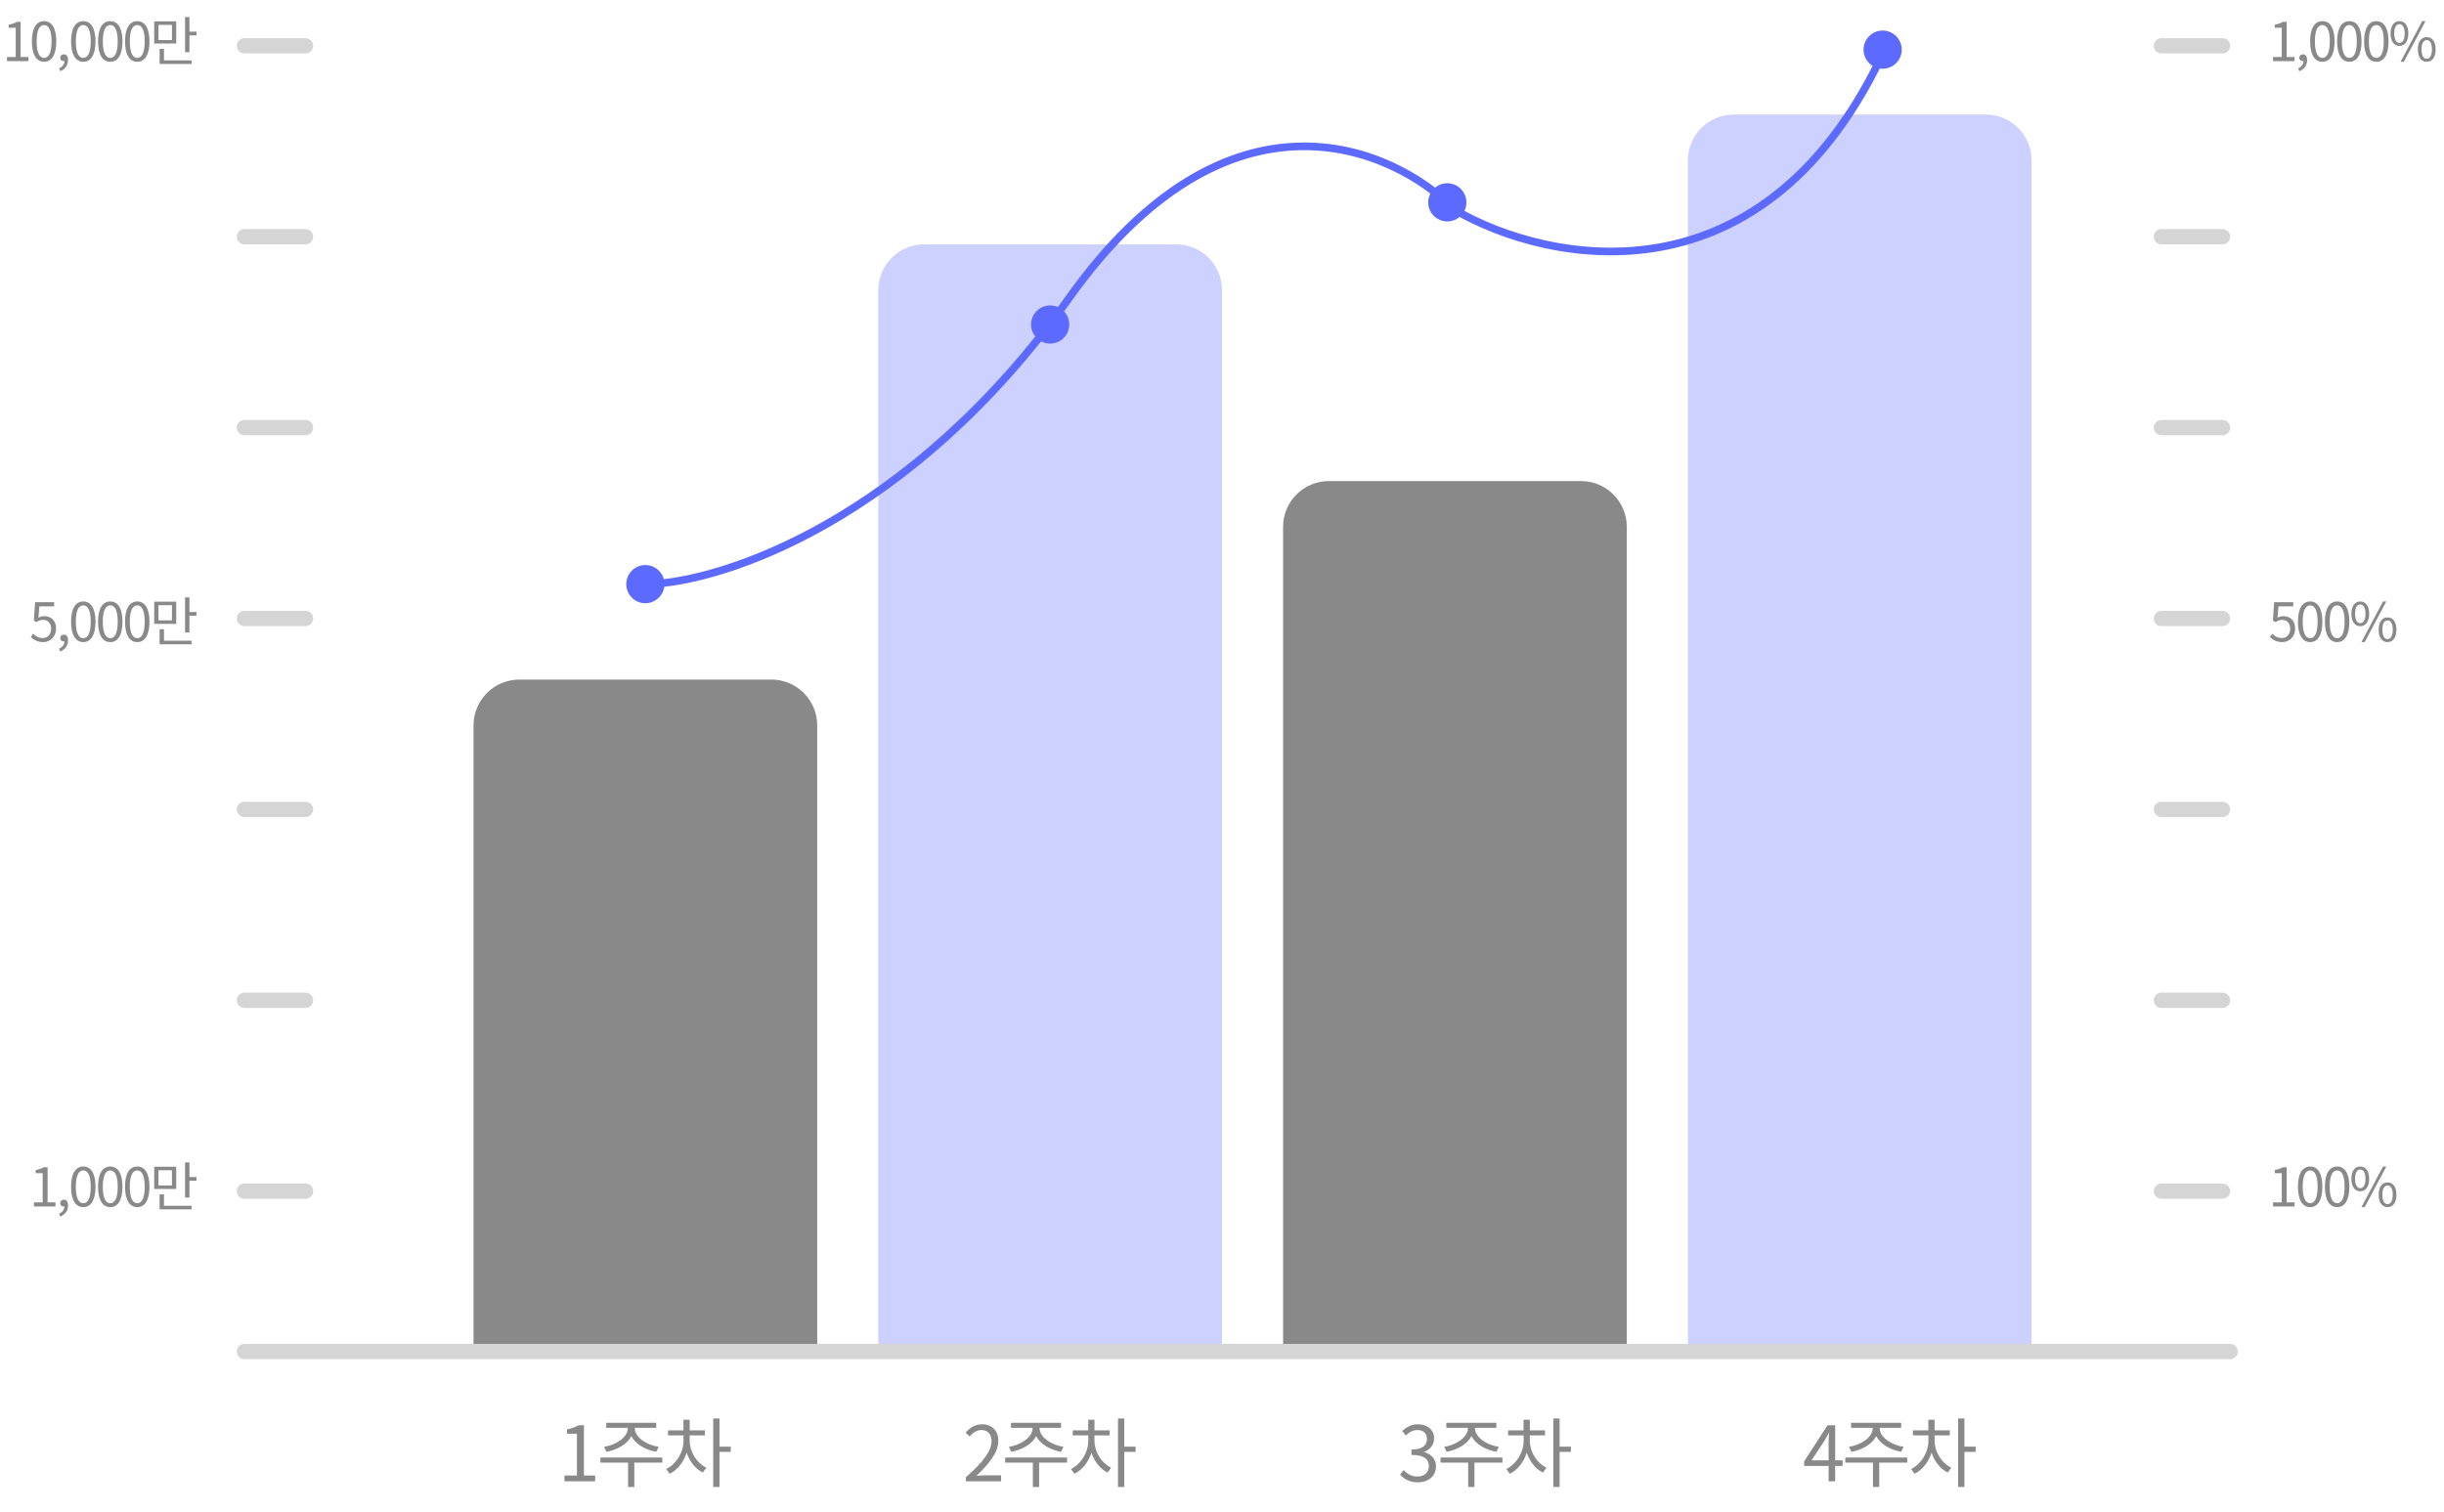
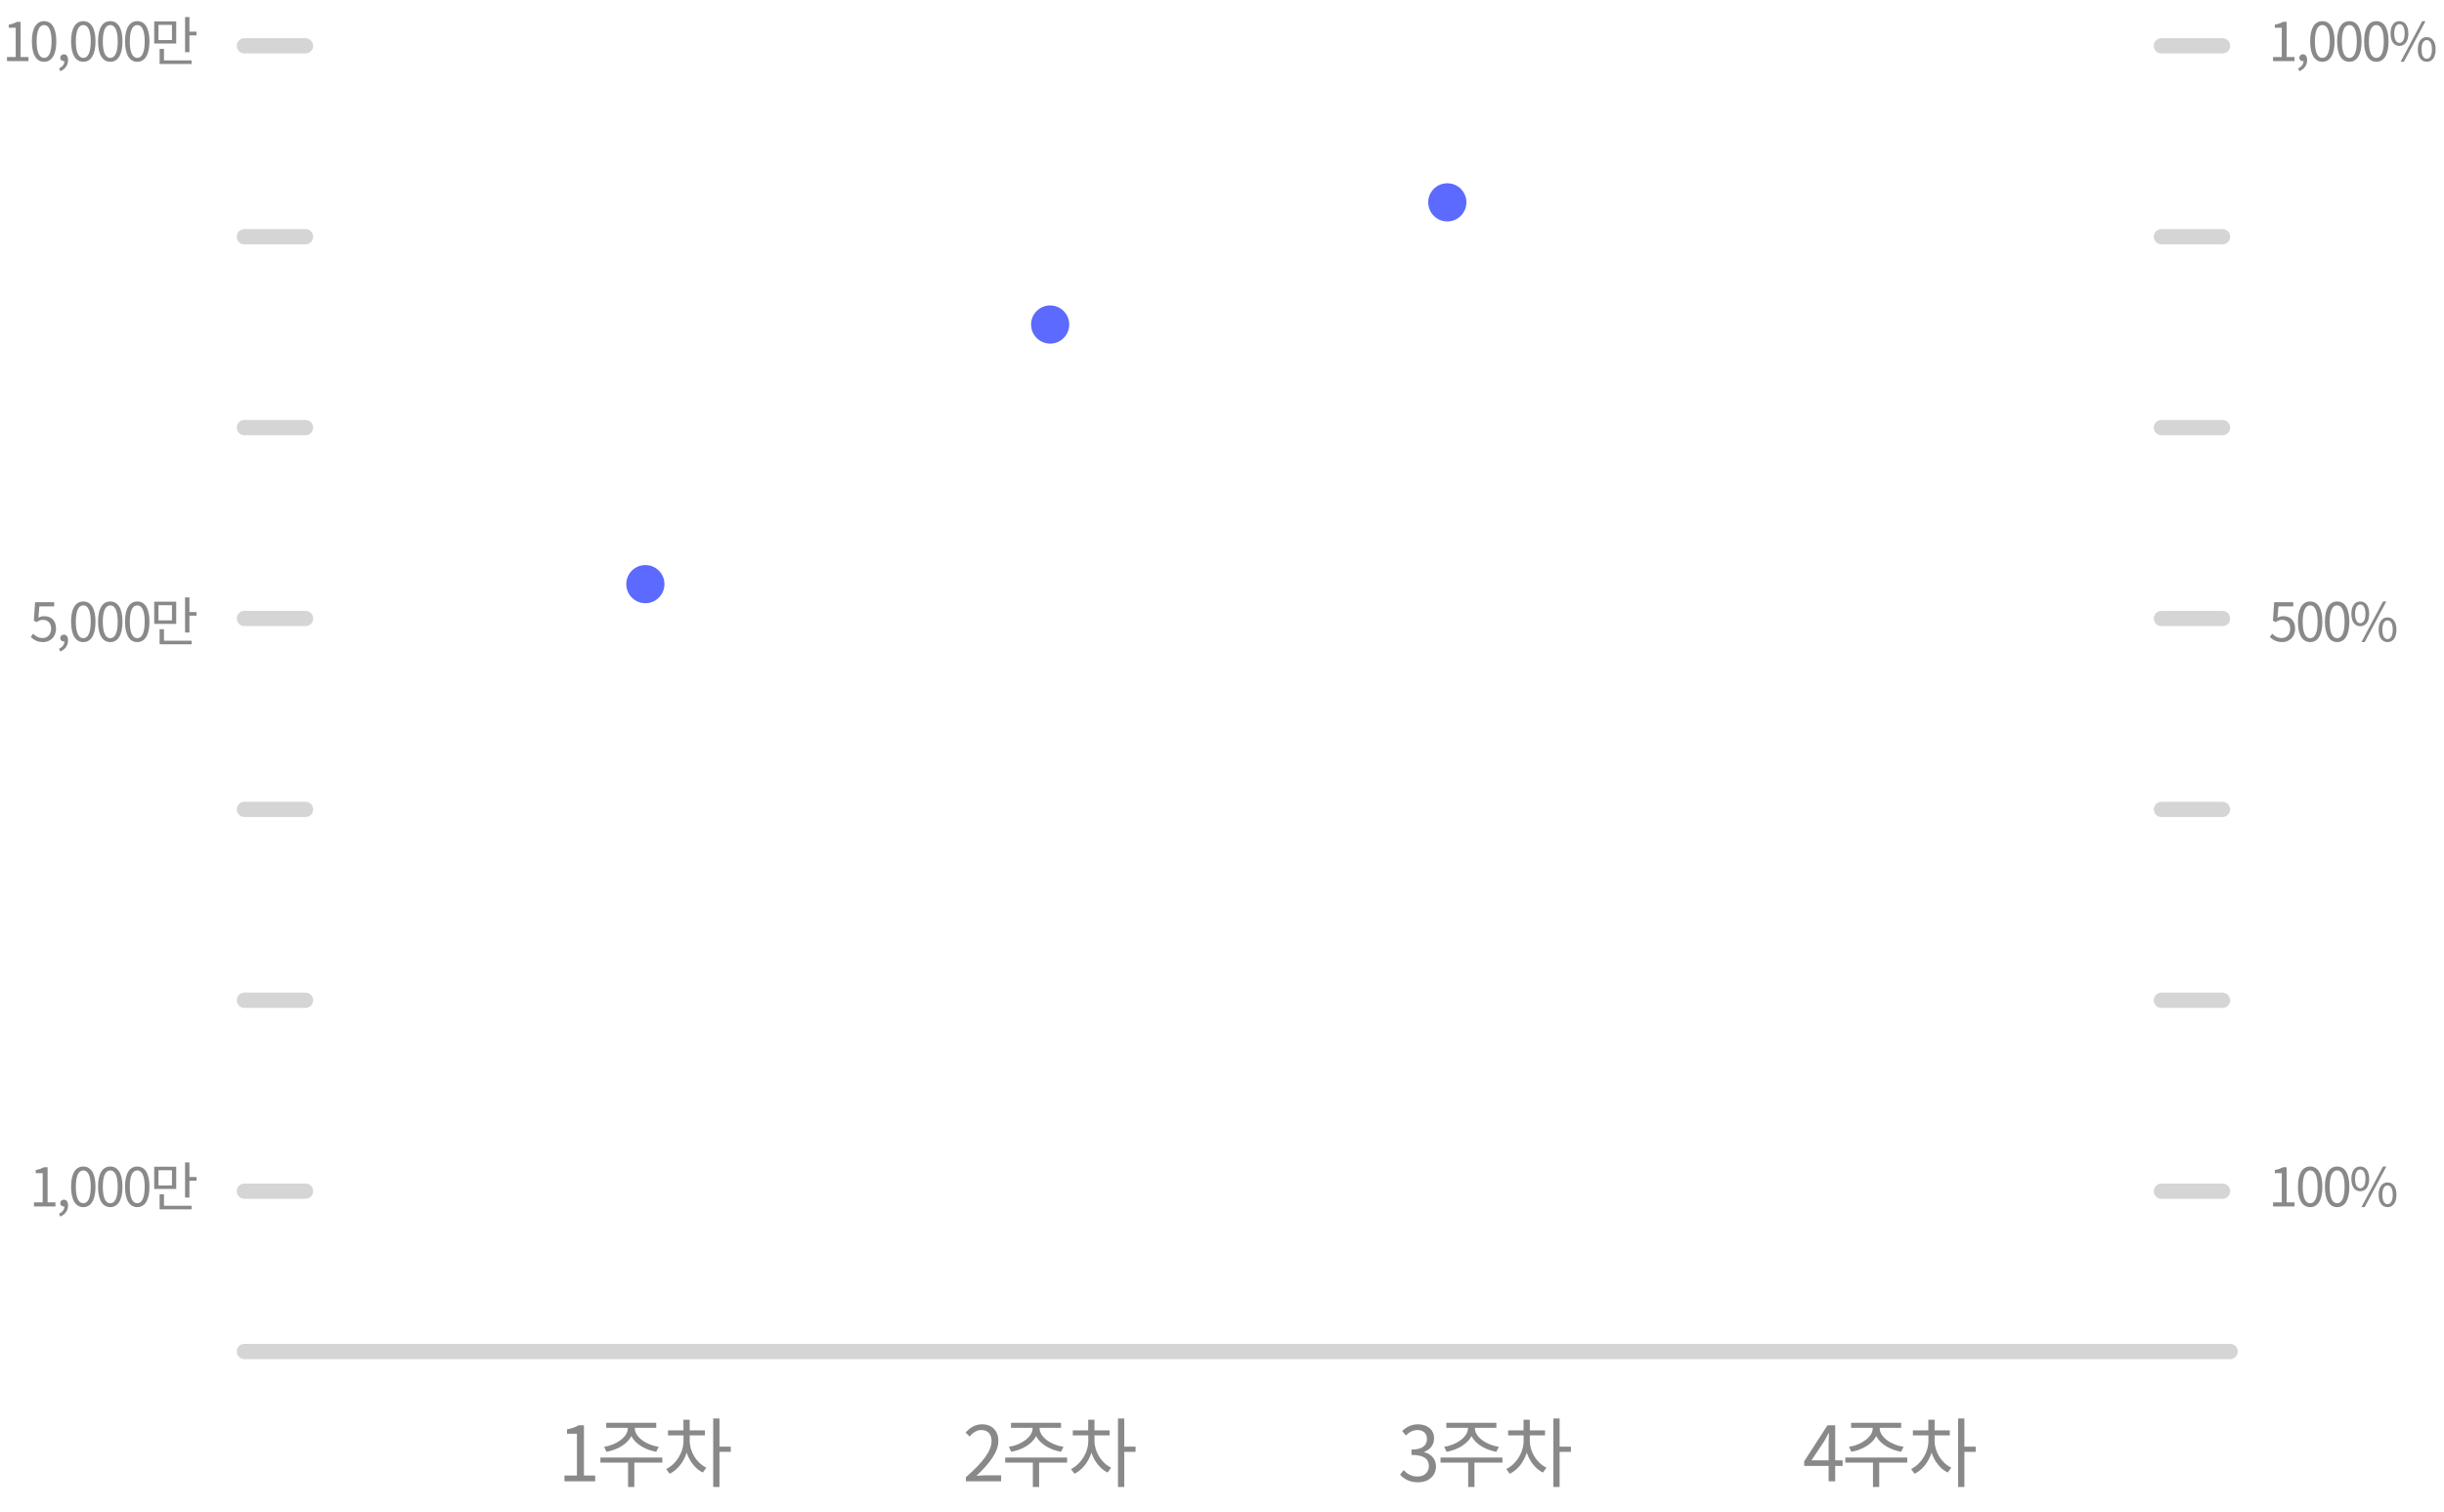
<svg xmlns="http://www.w3.org/2000/svg" width="320" height="198" fill="none" viewBox="0 0 320 198">
  <path fill="#fff" d="M0 0H1920V1187H0z" transform="translate(-1111 -598)" />
-   <rect width="1437" height="469" x="-869.5" y="-167.5" fill="#fff" stroke="#D5D5D5" rx="34.5" />
-   <path fill="#898989" d="M62 95c0-3.314 2.686-6 6-6h33c3.314 0 6 2.686 6 6v82H62V95zM168 69c0-3.314 2.686-6 6-6h33c3.314 0 6 2.686 6 6v108h-45V69z" />
-   <path fill="#CDD1FF" d="M115 38c0-3.314 2.686-6 6-6h33c3.314 0 6 2.686 6 6v139h-45V38zM221 21c0-3.314 2.686-6 6-6h33c3.314 0 6 2.686 6 6v156h-45V21z" />
  <path stroke="#D5D5D5" stroke-linecap="round" stroke-linejoin="round" stroke-width="2" d="M32 177L292 177M32 156L40 156M283 156L291 156M32 81L40 81M283 81L291 81M32 131L40 131M283 131L291 131M32 56L40 56M283 56L291 56M32 106L40 106M283 106L291 106M32 31L40 31M283 31L291 31M32 6L40 6M283 6L291 6" />
  <path fill="#898989" d="M73.907 194h4.02v-.76h-1.47v-6.58h-.7c-.4.24-.87.41-1.52.53v.58h1.3v5.47h-1.63v.76zm5.497-3.87c1.39-.24 2.71-.99 3.26-2.05.54 1.06 1.87 1.81 3.26 2.05l.32-.65c-1.58-.23-3.13-1.26-3.13-2.44v-.05h2.81v-.66h-6.55v.66h2.83v.05c0 1.18-1.55 2.21-3.11 2.44l.31.65zm7.31.75h-8.1v.67h3.62v3.19h.82v-3.19h3.67l-.01-.67zm3.59-2.9h1.99v-.66h-1.99v-1.39h-.82v1.39h-2.02v.66h2.03v.7c0 1.55-.96 3.07-2.27 3.71l.46.62c1.02-.5 1.84-1.54 2.22-2.77.38 1.15 1.14 2.13 2.12 2.61l.46-.64c-1.29-.62-2.18-2.09-2.18-3.53v-.7zm5.38 1.48h-1.48v-3.69h-.82v8.97h.82v-4.6h1.48v-.68zM185.667 194.13c1.3 0 2.35-.78 2.35-2.09 0-1-.69-1.66-1.55-1.86v-.04c.77-.29 1.3-.88 1.3-1.77 0-1.16-.9-1.84-2.13-1.84-.85 0-1.5.37-2.05.88l.49.58c.41-.42.93-.71 1.52-.71.76 0 1.24.46 1.24 1.16 0 .79-.52 1.4-2.03 1.4v.7c1.69 0 2.28.59 2.28 1.46 0 .85-.62 1.37-1.49 1.37-.83 0-1.39-.39-1.82-.84l-.46.6c.48.52 1.2 1 2.35 1zm3.737-4c1.39-.24 2.71-.99 3.26-2.05.54 1.06 1.87 1.81 3.26 2.05l.32-.65c-1.58-.23-3.13-1.26-3.13-2.44v-.05h2.81v-.66h-6.55v.66h2.83v.05c0 1.18-1.55 2.21-3.11 2.44l.31.65zm7.31.75h-8.1v.67h3.62v3.19h.82v-3.19h3.67l-.01-.67zm3.589-2.9h1.99v-.66h-1.99v-1.39h-.82v1.39h-2.02v.66h2.03v.7c0 1.55-.96 3.07-2.27 3.71l.46.62c1.02-.5 1.84-1.54 2.22-2.77.38 1.15 1.14 2.13 2.12 2.61l.46-.64c-1.29-.62-2.18-2.09-2.18-3.53v-.7zm5.38 1.48h-1.48v-3.69h-.82v8.97h.82v-4.6h1.48v-.68zM4.447 158h2.814v-.532H6.232v-4.606h-.49c-.28.168-.609.287-1.064.371v.406h.91v3.829H4.447V158zm3.442 1.33c.63-.266 1.022-.791 1.022-1.463 0-.469-.203-.756-.54-.756-.258 0-.482.175-.482.448 0 .294.224.448.469.448.028 0 .049 0 .077-.007 0 .413-.26.756-.7.952l.154.378zm3.02-1.239c.972 0 1.595-.889 1.595-2.674 0-1.778-.623-2.646-1.596-2.646-.98 0-1.603.861-1.603 2.646s.623 2.674 1.603 2.674zm0-.511c-.589 0-.98-.651-.98-2.163 0-1.498.391-2.135.98-2.135.58 0 .972.637.972 2.135 0 1.512-.392 2.163-.973 2.163zm3.532.511c.973 0 1.596-.889 1.596-2.674 0-1.778-.623-2.646-1.596-2.646-.98 0-1.603.861-1.603 2.646s.623 2.674 1.603 2.674zm0-.511c-.588 0-.98-.651-.98-2.163 0-1.498.392-2.135.98-2.135.58 0 .973.637.973 2.135 0 1.512-.392 2.163-.973 2.163zm3.533.511c.973 0 1.596-.889 1.596-2.674 0-1.778-.623-2.646-1.596-2.646-.98 0-1.603.861-1.603 2.646s.623 2.674 1.603 2.674zm0-.511c-.588 0-.98-.651-.98-2.163 0-1.498.392-2.135.98-2.135.58 0 .973.637.973 2.135 0 1.512-.392 2.163-.973 2.163zm4.54-2.331H20.75v-1.988h1.765v1.988zm.56-2.45H20.19v2.905h2.884v-2.905zm-1.603 3.605h-.573v1.974h4.186v-.469H21.47v-1.505zm3.332-2.254v-1.918h-.573v4.599h.573v-2.198h.924v-.483h-.924zM297.616 158h2.814v-.532h-1.029v-4.606h-.49c-.28.168-.609.287-1.064.371v.406h.91v3.829h-1.141V158zm4.863.091c.973 0 1.596-.889 1.596-2.674 0-1.778-.623-2.646-1.596-2.646-.98 0-1.603.861-1.603 2.646s.623 2.674 1.603 2.674zm0-.511c-.588 0-.98-.651-.98-2.163 0-1.498.392-2.135.98-2.135.581 0 .973.637.973 2.135 0 1.512-.392 2.163-.973 2.163zm3.533.511c.973 0 1.596-.889 1.596-2.674 0-1.778-.623-2.646-1.596-2.646-.98 0-1.603.861-1.603 2.646s.623 2.674 1.603 2.674zm0-.511c-.588 0-.98-.651-.98-2.163 0-1.498.392-2.135.98-2.135.581 0 .973.637.973 2.135 0 1.512-.392 2.163-.973 2.163zm3.021-1.568c.707 0 1.169-.595 1.169-1.631 0-1.029-.462-1.61-1.169-1.61-.7 0-1.162.581-1.162 1.61 0 1.036.462 1.631 1.162 1.631zm0-.399c-.399 0-.679-.413-.679-1.232s.28-1.218.679-1.218c.406 0 .686.399.686 1.218s-.28 1.232-.686 1.232zm.154 2.478h.427l2.835-5.32h-.434l-2.828 5.32zm3.423 0c.7 0 1.162-.588 1.162-1.624 0-1.029-.462-1.61-1.162-1.61s-1.169.581-1.169 1.61c0 1.036.469 1.624 1.169 1.624zm0-.392c-.406 0-.679-.413-.679-1.232s.273-1.218.679-1.218c.399 0 .679.399.679 1.218s-.28 1.232-.679 1.232zM5.658 84.091c.868 0 1.68-.637 1.68-1.764s-.693-1.631-1.547-1.631c-.308 0-.532.077-.763.203l.126-1.484h1.939v-.553H4.594l-.161 2.408.343.21c.294-.196.511-.301.854-.301.644 0 1.064.434 1.064 1.169 0 .749-.49 1.211-1.092 1.211-.595 0-.966-.273-1.26-.567l-.315.42c.343.343.833.679 1.631.679zm2.23 1.239c.63-.266 1.023-.791 1.023-1.463 0-.469-.203-.756-.54-.756-.258 0-.482.175-.482.448 0 .294.224.448.469.448.028 0 .049 0 .077-.007 0 .413-.26.756-.7.952l.154.378zm3.02-1.239c.973 0 1.596-.889 1.596-2.674 0-1.778-.623-2.646-1.596-2.646-.98 0-1.603.861-1.603 2.646s.623 2.674 1.603 2.674zm0-.511c-.588 0-.98-.651-.98-2.163 0-1.498.392-2.135.98-2.135.581 0 .973.637.973 2.135 0 1.512-.392 2.163-.973 2.163zm3.533.511c.973 0 1.596-.889 1.596-2.674 0-1.778-.623-2.646-1.596-2.646-.98 0-1.603.861-1.603 2.646s.623 2.674 1.603 2.674zm0-.511c-.588 0-.98-.651-.98-2.163 0-1.498.392-2.135.98-2.135.58 0 .973.637.973 2.135 0 1.512-.392 2.163-.973 2.163zm3.533.511c.973 0 1.596-.889 1.596-2.674 0-1.778-.623-2.646-1.596-2.646-.98 0-1.603.861-1.603 2.646s.623 2.674 1.603 2.674zm0-.511c-.588 0-.98-.651-.98-2.163 0-1.498.392-2.135.98-2.135.58 0 .973.637.973 2.135 0 1.512-.392 2.163-.973 2.163zm4.54-2.331H20.75v-1.988h1.765v1.988zm.56-2.45H20.19v2.905h2.884v-2.905zm-1.603 3.605h-.573v1.974h4.186v-.469H21.47v-1.505zm3.332-2.254v-1.918h-.573v4.599h.573v-2.198h.924v-.483h-.924zM298.827 84.091c.868 0 1.68-.637 1.68-1.764s-.693-1.631-1.547-1.631c-.308 0-.532.077-.763.203l.126-1.484h1.939v-.553h-2.499l-.161 2.408.343.21c.294-.196.511-.301.854-.301.644 0 1.064.434 1.064 1.169 0 .749-.49 1.211-1.092 1.211-.595 0-.966-.273-1.26-.567l-.315.42c.343.343.833.679 1.631.679zm3.652 0c.973 0 1.596-.889 1.596-2.674 0-1.778-.623-2.646-1.596-2.646-.98 0-1.603.861-1.603 2.646s.623 2.674 1.603 2.674zm0-.511c-.588 0-.98-.651-.98-2.163 0-1.498.392-2.135.98-2.135.581 0 .973.637.973 2.135 0 1.512-.392 2.163-.973 2.163zm3.533.511c.973 0 1.596-.889 1.596-2.674 0-1.778-.623-2.646-1.596-2.646-.98 0-1.603.861-1.603 2.646s.623 2.674 1.603 2.674zm0-.511c-.588 0-.98-.651-.98-2.163 0-1.498.392-2.135.98-2.135.581 0 .973.637.973 2.135 0 1.512-.392 2.163-.973 2.163zm3.021-1.568c.707 0 1.169-.595 1.169-1.631 0-1.029-.462-1.61-1.169-1.61-.7 0-1.162.581-1.162 1.61 0 1.036.462 1.631 1.162 1.631zm0-.399c-.399 0-.679-.413-.679-1.232s.28-1.218.679-1.218c.406 0 .686.399.686 1.218s-.28 1.232-.686 1.232zm.154 2.478h.427l2.835-5.32h-.434l-2.828 5.32zm3.423 0c.7 0 1.162-.588 1.162-1.624 0-1.029-.462-1.61-1.162-1.61s-1.169.581-1.169 1.61c0 1.036.469 1.624 1.169 1.624zm0-.392c-.406 0-.679-.413-.679-1.232s.273-1.218.679-1.218c.399 0 .679.399.679 1.218s-.28 1.232-.679 1.232zM.914 8h2.814v-.532H2.7V2.862h-.49c-.28.168-.609.287-1.064.371v.406h.91v3.829H.915V8zm4.863.091c.973 0 1.596-.889 1.596-2.674 0-1.778-.623-2.646-1.596-2.646-.98 0-1.603.861-1.603 2.646s.623 2.674 1.603 2.674zm0-.511c-.588 0-.98-.651-.98-2.163 0-1.498.392-2.135.98-2.135.581 0 .973.637.973 2.135 0 1.512-.392 2.163-.973 2.163zM7.89 9.33c.63-.266 1.022-.791 1.022-1.463 0-.469-.203-.756-.54-.756-.258 0-.482.175-.482.448 0 .294.224.448.469.448.028 0 .049 0 .077-.007 0 .413-.26.756-.7.952l.154.378zm3.02-1.239c.972 0 1.595-.889 1.595-2.674 0-1.778-.623-2.646-1.596-2.646-.98 0-1.603.861-1.603 2.646s.623 2.674 1.603 2.674zm0-.511c-.589 0-.98-.651-.98-2.163 0-1.498.391-2.135.98-2.135.58 0 .972.637.972 2.135 0 1.512-.392 2.163-.973 2.163zm3.532.511c.973 0 1.596-.889 1.596-2.674 0-1.778-.623-2.646-1.596-2.646-.98 0-1.603.861-1.603 2.646s.623 2.674 1.603 2.674zm0-.511c-.588 0-.98-.651-.98-2.163 0-1.498.392-2.135.98-2.135.58 0 .973.637.973 2.135 0 1.512-.392 2.163-.973 2.163zm3.533.511c.973 0 1.596-.889 1.596-2.674 0-1.778-.623-2.646-1.596-2.646-.98 0-1.603.861-1.603 2.646s.623 2.674 1.603 2.674zm0-.511c-.588 0-.98-.651-.98-2.163 0-1.498.392-2.135.98-2.135.58 0 .973.637.973 2.135 0 1.512-.392 2.163-.973 2.163zm4.54-2.331H20.75V3.261h1.765v1.988zm.56-2.45H20.19v2.905h2.884V2.799zm-1.603 3.605h-.573v1.974h4.186v-.469H21.47V6.404zm3.332-2.254V2.232h-.573v4.599h.573V4.633h.924V4.15h-.924zM297.616 8h2.814v-.532h-1.029V2.862h-.49c-.28.168-.609.287-1.064.371v.406h.91v3.829h-1.141V8zm3.442 1.33c.63-.266 1.022-.791 1.022-1.463 0-.469-.203-.756-.539-.756-.259 0-.483.175-.483.448 0 .294.224.448.469.448.028 0 .049 0 .077-.007 0 .413-.259.756-.7.952l.154.378zm3.019-1.239c.973 0 1.596-.889 1.596-2.674 0-1.778-.623-2.646-1.596-2.646-.98 0-1.603.861-1.603 2.646s.623 2.674 1.603 2.674zm0-.511c-.588 0-.98-.651-.98-2.163 0-1.498.392-2.135.98-2.135.581 0 .973.637.973 2.135 0 1.512-.392 2.163-.973 2.163zm3.533.511c.973 0 1.596-.889 1.596-2.674 0-1.778-.623-2.646-1.596-2.646-.98 0-1.603.861-1.603 2.646s.623 2.674 1.603 2.674zm0-.511c-.588 0-.98-.651-.98-2.163 0-1.498.392-2.135.98-2.135.581 0 .973.637.973 2.135 0 1.512-.392 2.163-.973 2.163zm3.533.511c.973 0 1.596-.889 1.596-2.674 0-1.778-.623-2.646-1.596-2.646-.98 0-1.603.861-1.603 2.646s.623 2.674 1.603 2.674zm0-.511c-.588 0-.98-.651-.98-2.163 0-1.498.392-2.135.98-2.135.581 0 .973.637.973 2.135 0 1.512-.392 2.163-.973 2.163zm3.021-1.568c.707 0 1.169-.595 1.169-1.631 0-1.029-.462-1.61-1.169-1.61-.7 0-1.162.581-1.162 1.61 0 1.036.462 1.631 1.162 1.631zm0-.399c-.399 0-.679-.413-.679-1.232s.28-1.218.679-1.218c.406 0 .686.399.686 1.218s-.28 1.232-.686 1.232zm.154 2.478h.427l2.835-5.32h-.434l-2.828 5.32zm3.423 0c.7 0 1.162-.588 1.162-1.624 0-1.029-.462-1.61-1.162-1.61s-1.169.581-1.169 1.61c0 1.036.469 1.624 1.169 1.624zm0-.392c-.406 0-.679-.413-.679-1.232s.273-1.218.679-1.218c.399 0 .679.399.679 1.218s-.28 1.232-.679 1.232zM126.467 194h4.61v-.79h-2.03c-.37 0-.82.04-1.2.07 1.72-1.63 2.87-3.12 2.87-4.58 0-1.31-.82-2.17-2.13-2.17-.93 0-1.56.43-2.16 1.08l.53.52c.4-.48.92-.85 1.52-.85.91 0 1.35.61 1.35 1.45 0 1.26-1.06 2.72-3.36 4.73v.54zm5.937-3.87c1.39-.24 2.71-.99 3.26-2.05.54 1.06 1.87 1.81 3.26 2.05l.32-.65c-1.58-.23-3.13-1.26-3.13-2.44v-.05h2.81v-.66h-6.55v.66h2.83v.05c0 1.18-1.55 2.21-3.11 2.44l.31.65zm7.31.75h-8.1v.67h3.62v3.19h.82v-3.19h3.67l-.01-.67zm3.589-2.9h1.99v-.66h-1.99v-1.39h-.82v1.39h-2.02v.66h2.03v.7c0 1.55-.96 3.07-2.27 3.71l.46.62c1.02-.5 1.84-1.54 2.22-2.77.38 1.15 1.14 2.13 2.12 2.61l.46-.64c-1.29-.62-2.18-2.09-2.18-3.53v-.7zm5.38 1.48h-1.48v-3.69h-.82v8.97h.82v-4.6h1.48v-.68zM237.177 191.25l1.67-2.5c.21-.36.41-.72.59-1.08h.04c-.02.38-.05.97-.05 1.33v2.25h-2.25zm2.25 2.75h.86v-2.02h.97v-.73h-.97v-4.59h-1.01l-3.05 4.72v.6h3.2V194zm2.977-3.87c1.39-.24 2.71-.99 3.26-2.05.54 1.06 1.87 1.81 3.26 2.05l.32-.65c-1.58-.23-3.13-1.26-3.13-2.44v-.05h2.81v-.66h-6.55v.66h2.83v.05c0 1.18-1.55 2.21-3.11 2.44l.31.65zm7.31.75h-8.1v.67h3.62v3.19h.82v-3.19h3.67l-.01-.67zm3.589-2.9h1.99v-.66h-1.99v-1.39h-.82v1.39h-2.02v.66h2.03v.7c0 1.55-.96 3.07-2.27 3.71l.46.62c1.02-.5 1.84-1.54 2.22-2.77.38 1.15 1.14 2.13 2.12 2.61l.46-.64c-1.29-.62-2.18-2.09-2.18-3.53v-.7zm5.38 1.48h-1.48v-3.69h-.82v8.97h.82v-4.6h1.48v-.68z" />
  <circle cx="137.5" cy="42.5" r="2.5" fill="#5C6AFF" />
  <circle cx="189.5" cy="26.5" r="2.5" fill="#5C6AFF" />
-   <circle cx="246.5" cy="6.5" r="2.5" fill="#5C6AFF" />
-   <path stroke="#5C6AFF" d="M85 76.5c9.667-.333 34.2-8.3 55-37.5 20.8-29.2 42.333-19.833 50.5-11.5C202.833 34.667 231.4 40.4 247 6" />
  <circle cx="84.5" cy="76.5" r="2.5" fill="#5C6AFF" />
</svg>